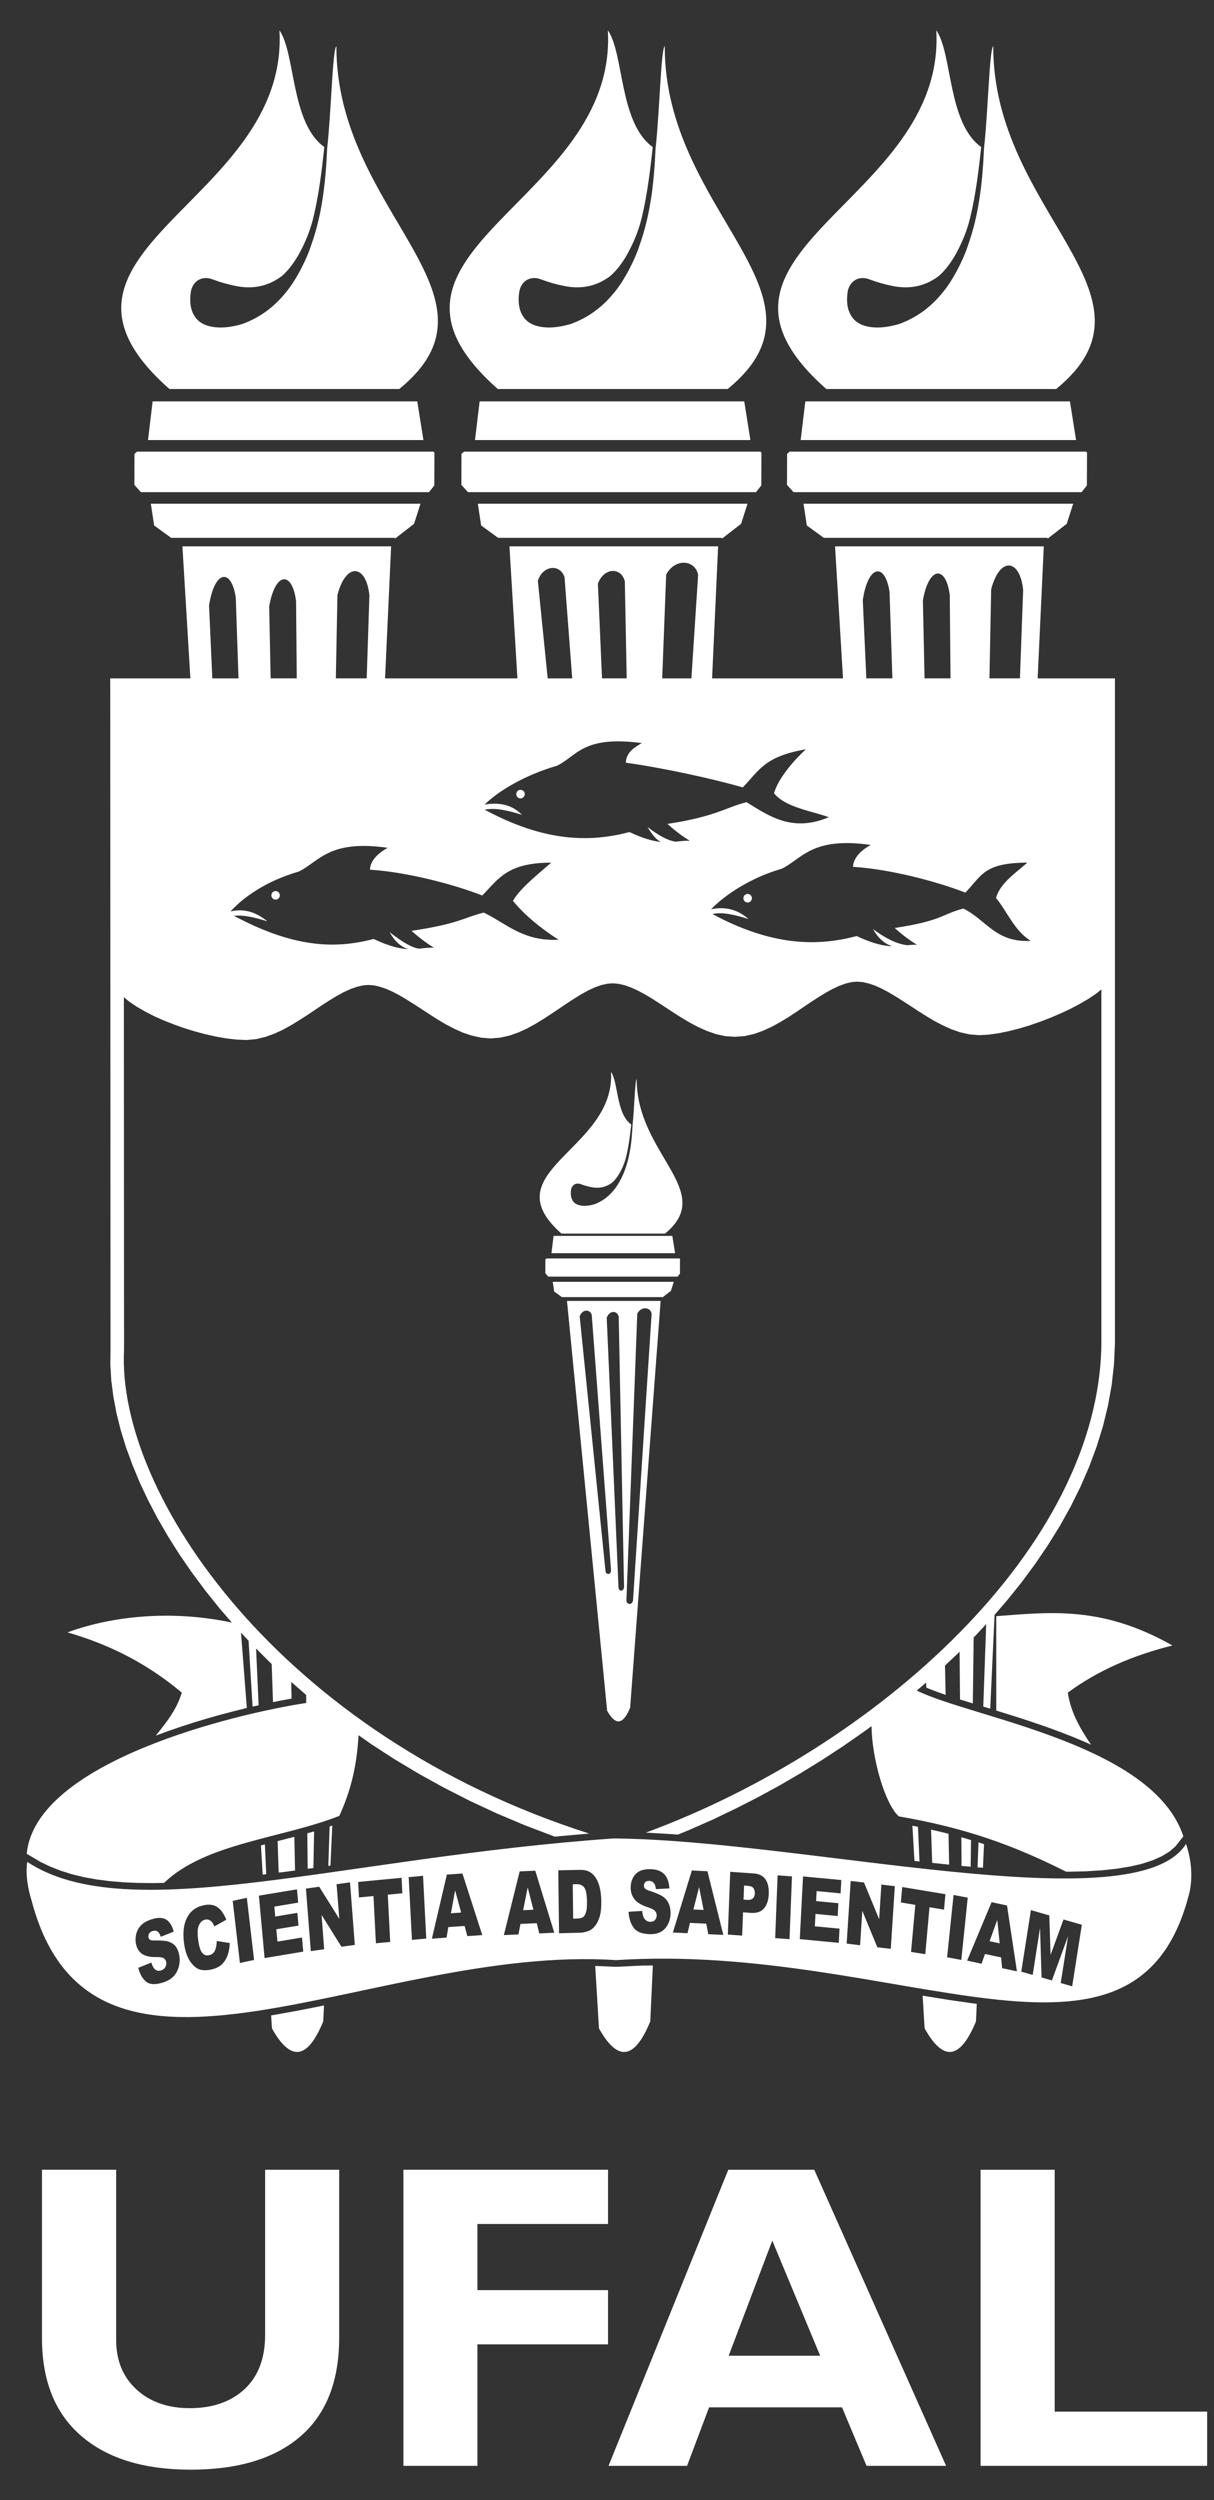
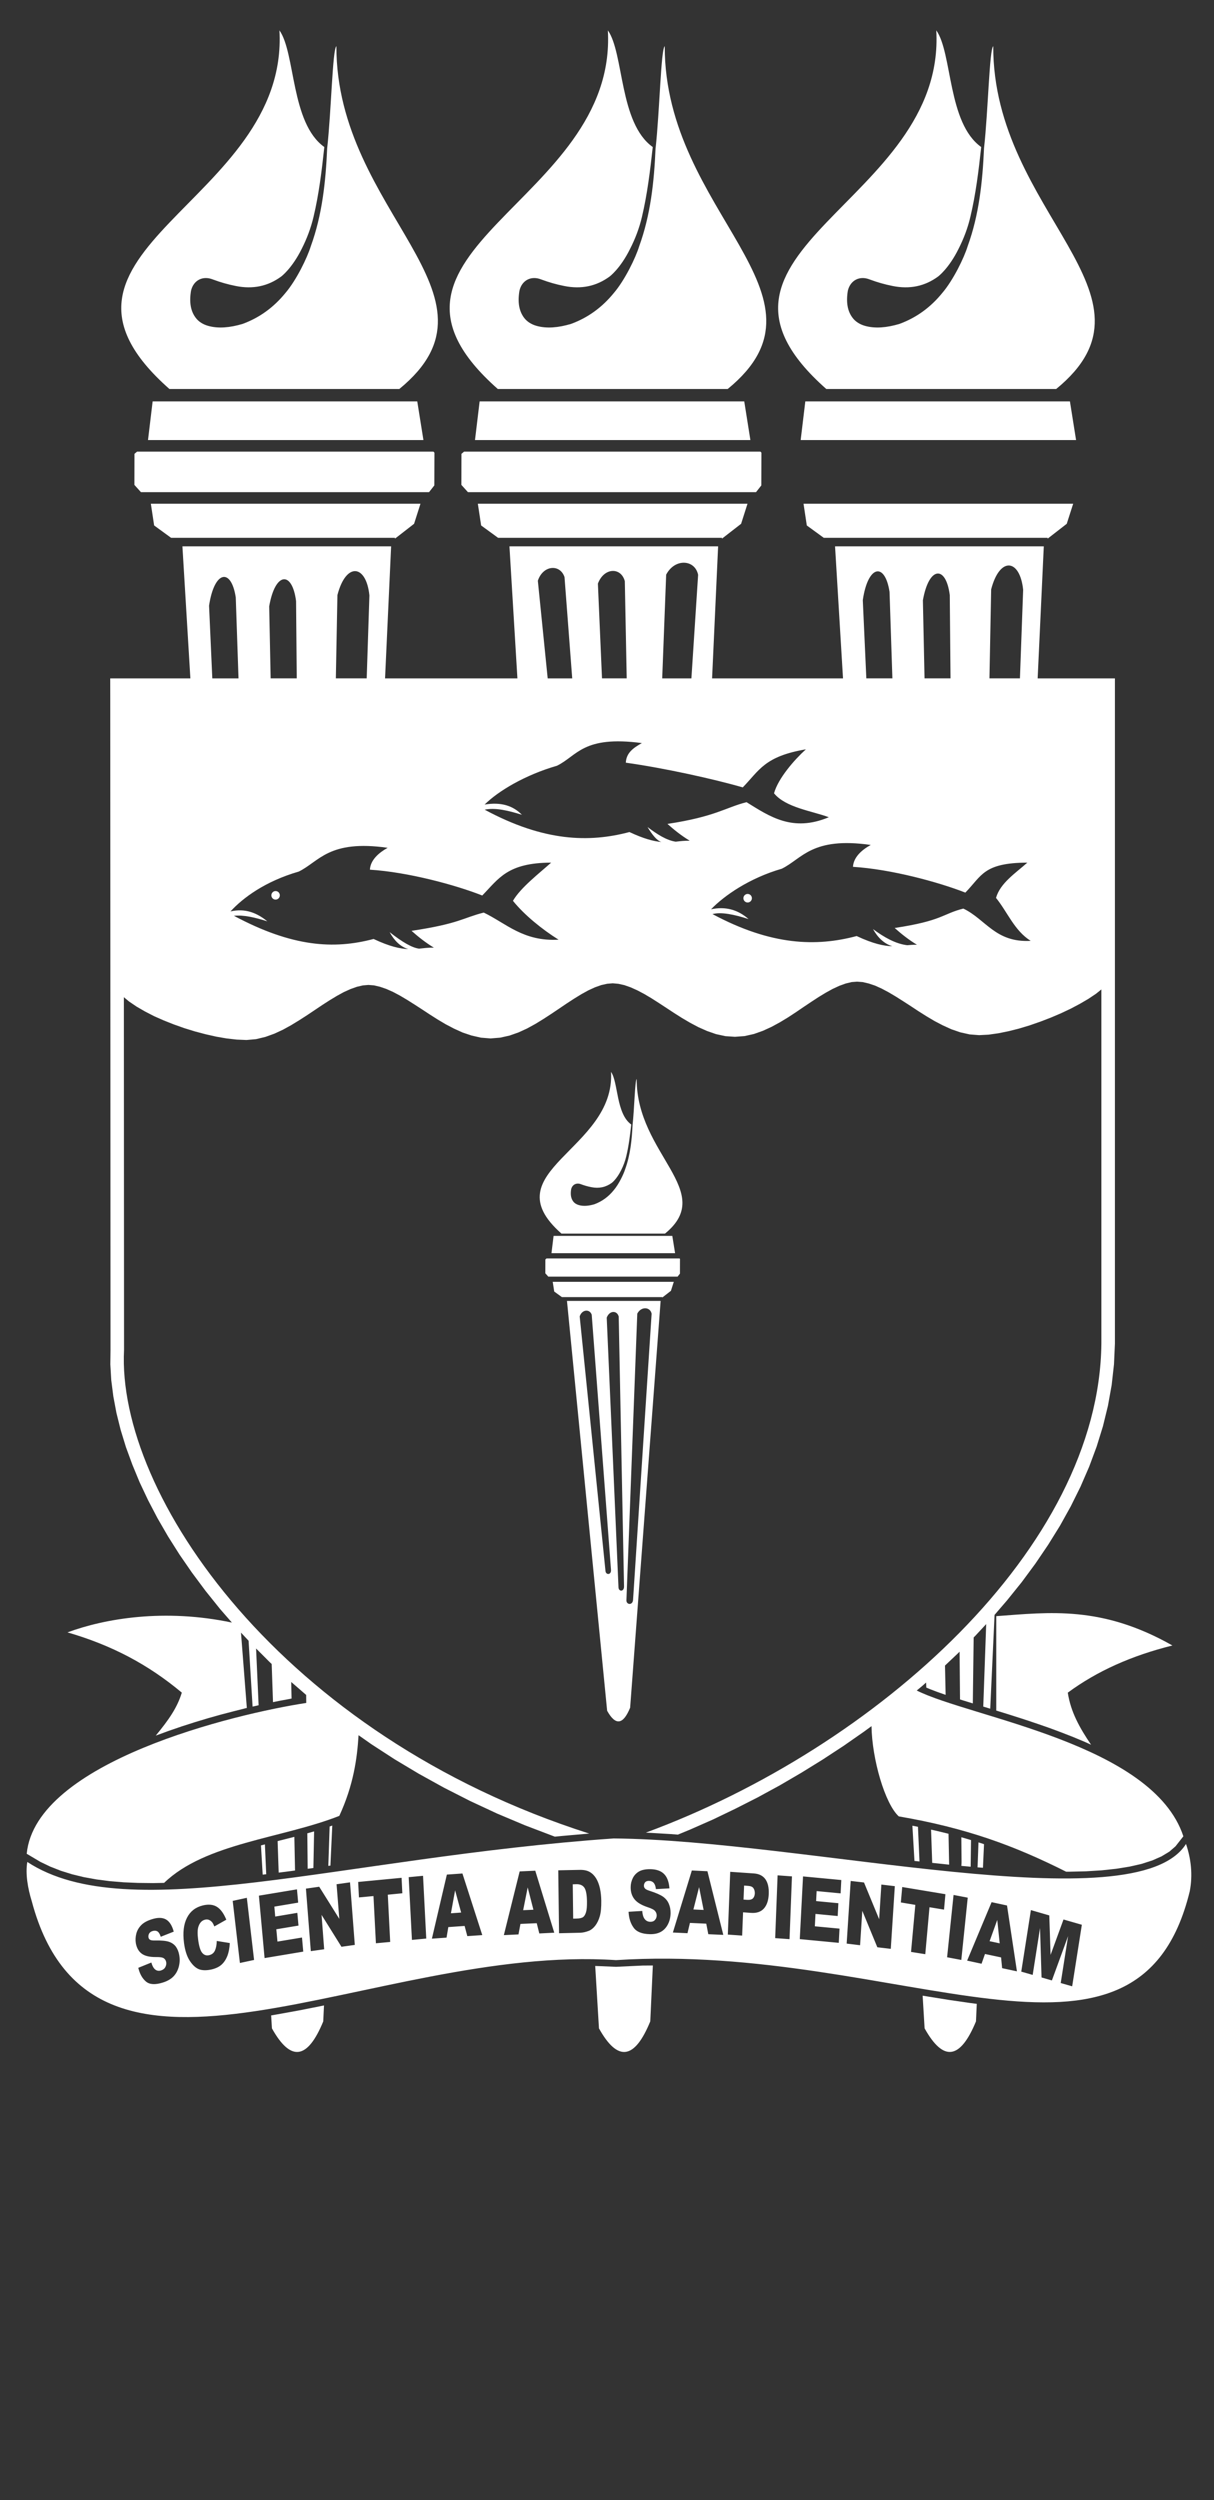
<svg xmlns="http://www.w3.org/2000/svg" width="34" height="70" viewBox="0 0 34 70" fill="none">
  <rect x="0" y="0" width="34" height="70" fill="#333333" stroke="none" />
  <path d="M8.354 56.295L7.762 56.402L7.594 56.431L7.616 56.794C8.144 57.74 8.614 57.665 9.053 56.599L9.074 56.151L8.956 56.176L8.354 56.295Z" fill="white" />
  <path d="M7.357 52.49L7.456 52.478L7.419 51.642L7.309 51.671L7.357 52.49Z" fill="white" />
  <path d="M7.819 51.539L7.775 51.551L7.805 52.433L8.217 52.38L8.263 52.374L8.244 51.431L8.178 51.448L7.819 51.539Z" fill="white" />
  <path d="M9.195 52.244L9.254 52.237L9.306 51.115L9.236 51.14L9.232 51.142L9.195 52.244Z" fill="white" />
  <path d="M8.775 52.304H8.777L8.797 51.278L8.607 51.332L8.617 52.325L8.775 52.304Z" fill="white" />
  <path d="M13.942 10.892H20.38C23.596 8.264 18.608 5.972 18.617 1.293C18.509 1.377 18.475 3.131 18.361 4.152H18.36C18.32 5.096 18.22 6.019 17.902 6.894C17.803 7.217 17.5 7.844 17.188 8.208C16.869 8.598 16.476 8.892 15.991 9.07C15.635 9.176 15.308 9.204 15.026 9.124C14.888 9.085 14.761 9.01 14.675 8.894C14.541 8.713 14.492 8.47 14.548 8.141C14.612 7.852 14.872 7.712 15.153 7.823C15.366 7.902 15.582 7.965 15.805 8.008C16.278 8.103 16.701 8.016 17.073 7.743C17.073 7.743 17.373 7.522 17.647 6.967C17.792 6.684 17.905 6.384 17.978 6.075C18.129 5.439 18.209 4.776 18.281 4.117C17.337 3.443 17.477 1.49 17.024 0.85C17.299 5.696 9.556 7.019 13.942 10.892Z" fill="white" />
  <path d="M23.142 10.892H29.58C32.796 8.264 27.808 5.972 27.817 1.293C27.709 1.377 27.674 3.131 27.559 4.152C27.518 5.096 27.419 6.019 27.101 6.894C27.002 7.217 26.698 7.844 26.386 8.208C26.068 8.598 25.674 8.892 25.189 9.07C24.834 9.176 24.507 9.204 24.225 9.124C24.087 9.085 23.959 9.01 23.874 8.894C23.739 8.713 23.691 8.47 23.745 8.141C23.812 7.852 24.071 7.712 24.352 7.823C24.564 7.902 24.782 7.965 25.003 8.008C25.477 8.103 25.9 8.016 26.272 7.743C26.272 7.743 26.572 7.522 26.846 6.967C26.99 6.684 27.104 6.384 27.176 6.075C27.328 5.439 27.409 4.776 27.48 4.117C26.534 3.443 26.676 1.49 26.222 0.85C26.498 5.696 18.754 7.019 23.142 10.892Z" fill="white" />
  <path d="M29.876 14.666L30.056 14.104H22.504L22.596 14.713L23.071 15.059H29.341V15.082L29.876 14.666Z" fill="white" />
-   <path d="M30.44 13.592L30.444 12.675L30.416 12.645H22.116L22.044 12.707L22.041 13.577L22.224 13.78H30.293L30.44 13.592Z" fill="white" />
  <path d="M22.554 11.239L22.424 12.322H30.137L29.965 11.239H22.554Z" fill="white" />
  <path d="M21.322 13.592L21.325 12.675L21.297 12.645H12.998L12.924 12.707L12.922 13.577L13.105 13.78H21.174L21.322 13.592Z" fill="white" />
  <path d="M13.433 11.239L13.303 12.322H21.016L20.844 11.239H13.433Z" fill="white" />
  <path d="M20.756 14.666L20.935 14.104H13.383L13.475 14.713L13.95 15.059H20.22V15.082L20.756 14.666Z" fill="white" />
  <path d="M11.597 14.666L11.776 14.104H4.225L4.317 14.713L4.792 15.059H11.062V15.082L11.597 14.666Z" fill="white" />
  <path d="M12.164 13.592L12.167 12.675L12.138 12.645H3.839L3.766 12.707L3.764 13.577L3.947 13.78H12.016L12.164 13.592Z" fill="white" />
  <path d="M4.275 11.239L4.145 12.322H11.859L11.686 11.239H4.275Z" fill="white" />
  <path d="M27.902 45.252V47.896L28.125 47.964L28.439 48.063L28.758 48.166L29.081 48.275L29.406 48.388L29.73 48.509L30.053 48.635L30.374 48.769L30.557 48.852C30.232 48.371 29.988 47.935 29.905 47.394C30.727 46.788 31.694 46.357 32.835 46.073C30.853 44.949 29.392 45.144 27.902 45.252Z" fill="white" />
  <path d="M20.939 25.03C20.875 25.03 20.82 25.083 20.82 25.15C20.82 25.216 20.874 25.27 20.939 25.27C21.004 25.27 21.058 25.216 21.058 25.15C21.058 25.083 21.004 25.03 20.939 25.03Z" fill="white" />
  <path d="M7.718 25.189C7.783 25.189 7.837 25.135 7.837 25.069C7.837 25.003 7.784 24.949 7.718 24.949C7.653 24.949 7.6 25.003 7.6 25.069C7.6 25.135 7.653 25.189 7.718 25.189Z" fill="white" />
-   <path d="M14.578 22.355C14.642 22.355 14.697 22.302 14.697 22.235C14.697 22.168 14.643 22.116 14.578 22.116C14.512 22.116 14.459 22.168 14.459 22.235C14.459 22.302 14.513 22.355 14.578 22.355Z" fill="white" />
  <path d="M1.408 52.265L1.707 52.382L2.021 52.48L2.355 52.561L2.706 52.624L3.077 52.672L3.462 52.704L3.866 52.721L4.288 52.726L4.596 52.72C5.757 51.601 7.897 51.477 9.503 50.844C9.902 49.977 10.002 49.236 10.042 48.585L10.399 48.836L11.051 49.259L11.728 49.664L12.433 50.054L13.162 50.425L13.917 50.777L14.7 51.107L15.507 51.414L15.54 51.426L15.753 51.405L16.457 51.343L16.504 51.34C7.879 48.591 3.264 41.848 3.474 37.796L3.469 27.921L3.612 28.04L3.824 28.184L4.059 28.32L4.313 28.451L4.584 28.571L4.869 28.684L5.162 28.788L5.461 28.88L5.76 28.959L6.057 29.026L6.346 29.076L6.627 29.108L6.904 29.12L7.171 29.096L7.433 29.033L7.683 28.943L7.923 28.832L8.154 28.705L8.381 28.566L8.602 28.424L8.817 28.28L9.029 28.138L9.234 28.006L9.436 27.884L9.63 27.778L9.818 27.693L9.995 27.63L10.163 27.591L10.318 27.578L10.475 27.59L10.641 27.629L10.819 27.69L11.006 27.773L11.202 27.877L11.403 27.996L11.61 28.127L11.822 28.264L12.038 28.406L12.258 28.546L12.484 28.68L12.717 28.802L12.958 28.911L13.208 28.995L13.469 29.054L13.738 29.076L14.009 29.054L14.273 28.995L14.525 28.906L14.766 28.795L14.999 28.667L15.225 28.528L15.446 28.384L15.662 28.239L15.873 28.096L16.079 27.962L16.281 27.838L16.475 27.731L16.662 27.645L16.839 27.582L17.004 27.545L17.16 27.532L17.318 27.546L17.485 27.583L17.662 27.645L17.849 27.729L18.044 27.832L18.245 27.951L18.453 28.084L18.664 28.222L18.88 28.364L19.101 28.504L19.329 28.638L19.561 28.761L19.803 28.868L20.053 28.955L20.316 29.012L20.584 29.03L20.853 29.01L21.116 28.951L21.367 28.862L21.609 28.751L21.843 28.624L22.069 28.487L22.289 28.343L22.505 28.196L22.717 28.054L22.925 27.918L23.126 27.796L23.32 27.689L23.508 27.602L23.685 27.538L23.85 27.498L24.005 27.486L24.161 27.498L24.329 27.537L24.508 27.597L24.694 27.681L24.889 27.785L25.09 27.904L25.297 28.035L25.509 28.172L25.724 28.314L25.946 28.454L26.172 28.588L26.405 28.71L26.645 28.819L26.895 28.905L27.156 28.963L27.422 28.984L27.688 28.97L27.963 28.931L28.249 28.873L28.542 28.799L28.84 28.709L29.139 28.605L29.432 28.492L29.718 28.37L29.991 28.241L30.247 28.105L30.483 27.967L30.695 27.825L30.846 27.704V37.614C30.791 43.34 24.557 48.926 18.088 51.313L18.239 51.321L18.795 51.354L18.985 51.369L19.336 51.224L19.971 50.944L20.599 50.642L21.223 50.325L21.838 49.99L22.444 49.636L23.041 49.267L23.627 48.883L24.201 48.483L24.408 48.331C24.422 49.257 24.786 50.509 25.172 50.858C27.069 51.184 28.411 51.679 29.858 52.407L29.948 52.407L30.414 52.396L30.853 52.369L31.26 52.325L31.634 52.265L31.973 52.188L32.274 52.091L32.532 51.977L32.75 51.845L32.922 51.696L33.142 51.416C32.288 48.818 27.186 48.093 25.675 47.334L25.837 47.199L25.937 47.11L25.943 47.252L26.044 47.295L26.244 47.371L26.465 47.449L26.484 47.455L26.466 46.635L26.844 46.278L26.875 46.246L26.887 47.584L26.963 47.608L27.236 47.692L27.245 47.695L27.269 45.848L27.317 45.8L27.62 45.474L27.538 47.784L27.733 47.843L27.854 45.216L28.203 44.811L28.613 44.302L28.997 43.782L29.355 43.254L29.687 42.719L29.989 42.176L30.262 41.625L30.504 41.067L30.714 40.502L30.89 39.934L31.03 39.36L31.134 38.781L31.199 38.2L31.225 37.621V18.995H29.061L29.233 15.297H23.387L23.61 18.995H19.943L20.112 15.297H14.268L14.491 18.995H10.784L10.954 15.297H5.109L5.332 18.995H3.087L3.088 19.549L3.095 37.794L3.09 38.205L3.116 38.645L3.174 39.098L3.261 39.562L3.379 40.036L3.527 40.519L3.706 41.008L3.911 41.504L4.147 42.004L4.411 42.509L4.705 43.017L5.026 43.525L5.377 44.034L5.755 44.542L6.16 45.047L6.495 45.432C4.606 45.032 2.938 45.319 1.89 45.706C3.13 46.066 4.149 46.604 5.092 47.393C4.964 47.814 4.731 48.148 4.362 48.597L4.716 48.467L5.088 48.339L5.46 48.22L5.828 48.109L6.191 48.007L6.544 47.915L6.887 47.828L6.913 47.822L6.749 45.712L6.962 45.94L7.074 47.785L7.216 47.753L7.243 47.746L7.172 46.157L7.546 46.532L7.609 46.591L7.646 47.66L7.825 47.623L8.1 47.572L8.166 47.559L8.156 47.095L8.575 47.458L8.577 47.682C6.583 47.986 0.998 49.327 0.748 51.905L1.131 52.132L1.408 52.265ZM27.759 16.502C28 15.574 28.565 15.645 28.655 16.513L28.565 18.994H27.711L27.759 16.502ZM26.6 16.662L26.621 18.994H25.893L25.847 16.808C26.016 15.849 26.493 15.821 26.6 16.662ZM24.913 16.572L24.993 18.994H24.263L24.164 16.804C24.308 15.815 24.785 15.733 24.913 16.572ZM24.387 23.658C24.133 23.798 23.904 24.003 23.889 24.271C24.954 24.337 26.282 24.697 27.036 24.993C27.497 24.52 27.544 24.158 28.772 24.153C28.447 24.445 28.013 24.723 27.895 25.141C28.219 25.541 28.408 26.055 28.866 26.344C27.878 26.399 27.609 25.741 26.98 25.44C26.394 25.587 26.399 25.781 25.057 25.983C25.24 26.147 25.448 26.313 25.681 26.453C25.582 26.452 25.493 26.457 25.408 26.466C25.076 26.425 24.761 26.244 24.45 26.014C24.588 26.261 24.769 26.427 24.991 26.495C24.756 26.488 24.459 26.428 23.992 26.209C22.868 26.509 21.608 26.481 19.954 25.594C20.199 25.529 20.56 25.604 20.965 25.734C20.673 25.477 20.327 25.371 19.914 25.46C20.281 25.077 20.989 24.586 21.895 24.324C22.469 24.042 22.735 23.423 24.387 23.658ZM18.657 16.09C18.899 15.626 19.464 15.662 19.552 16.095L19.364 18.995H18.546L18.657 16.09ZM17.499 16.272L17.552 18.994H16.86L16.745 16.342C16.914 15.887 17.392 15.873 17.499 16.272ZM15.81 16.157L16.026 18.995H15.339L15.063 16.261C15.207 15.822 15.684 15.785 15.81 16.157ZM15.598 21.441C16.172 21.16 16.324 20.588 17.977 20.806C17.722 20.948 17.541 21.087 17.527 21.355C18.592 21.503 20 21.814 20.802 22.047C21.264 21.573 21.407 21.178 22.57 20.981C22.247 21.274 21.794 21.792 21.678 22.212C22.002 22.612 22.74 22.706 23.213 22.882C22.194 23.309 21.553 22.859 20.908 22.461C20.322 22.608 20.037 22.867 18.693 23.069C18.877 23.234 19.085 23.4 19.317 23.54C19.17 23.538 19.047 23.553 18.924 23.567C18.665 23.529 18.4 23.357 18.135 23.157C18.268 23.376 18.398 23.538 18.524 23.576C18.304 23.556 18.031 23.486 17.628 23.297C16.501 23.596 15.235 23.567 13.574 22.671C13.868 22.607 14.236 22.695 14.617 22.814C14.374 22.564 14.039 22.449 13.572 22.528C13.952 22.15 14.706 21.698 15.598 21.441ZM9.45 16.662C9.691 15.731 10.257 15.802 10.346 16.672L10.27 18.994H9.406L9.45 16.662ZM10.857 23.738C10.604 23.879 10.374 24.083 10.36 24.351C11.425 24.418 12.752 24.776 13.506 25.074C13.968 24.601 14.209 24.158 15.436 24.153C15.112 24.445 14.58 24.852 14.366 25.223C14.689 25.623 15.184 26.023 15.644 26.311C14.656 26.367 14.176 25.854 13.548 25.552C12.963 25.699 12.871 25.861 11.526 26.063C11.71 26.228 11.919 26.393 12.151 26.534C11.996 26.531 11.868 26.548 11.737 26.562C11.547 26.539 11.272 26.384 10.912 26.099C11.046 26.344 11.217 26.509 11.434 26.575C11.202 26.565 10.912 26.502 10.463 26.291C9.346 26.587 8.185 26.515 6.551 25.642C6.824 25.612 7.147 25.69 7.487 25.797C7.196 25.559 6.866 25.425 6.455 25.52C6.806 25.136 7.436 24.672 8.367 24.404C8.941 24.123 9.206 23.503 10.857 23.738ZM8.292 16.832L8.311 18.994H7.58L7.539 16.979C7.707 16.006 8.185 15.979 8.292 16.832ZM6.603 16.728L6.68 18.995H5.946L5.855 16.959C6.001 15.972 6.476 15.889 6.603 16.728Z" fill="white" />
  <path d="M19.42 53.465L19.706 53.478L19.579 52.839L19.42 53.465Z" fill="white" />
  <path d="M14.652 53.485L14.939 53.472L14.779 52.847L14.652 53.485Z" fill="white" />
  <path d="M16.141 52.757L16.041 52.76L16.053 53.722L16.152 53.719C16.235 53.718 16.295 53.703 16.331 53.678C16.366 53.652 16.392 53.607 16.412 53.543C16.432 53.48 16.441 53.379 16.439 53.237C16.436 53.05 16.412 52.924 16.367 52.856C16.32 52.787 16.246 52.754 16.141 52.757Z" fill="white" />
  <path d="M20.954 52.804L20.84 52.795L20.824 53.188L20.923 53.195C21.001 53.2 21.055 53.186 21.088 53.153C21.12 53.119 21.137 53.072 21.14 53.015C21.141 52.961 21.13 52.912 21.104 52.873C21.08 52.832 21.029 52.809 20.954 52.804Z" fill="white" />
  <path d="M12.629 53.571L12.915 53.551L12.746 52.929L12.629 53.571Z" fill="white" />
  <path d="M27.715 54.353L27.998 54.413L27.93 53.758L27.715 54.353Z" fill="white" />
  <path d="M33.216 51.63C31.807 53.872 22.54 51.517 17.184 51.476C9.527 52.012 3.601 53.995 0.765 52.134C0.708 52.457 0.776 52.868 0.89 53.235C2.61 59.693 10.424 54.431 17.252 54.883C25.181 54.369 31.863 58.925 33.32 52.959C33.41 52.497 33.357 52.045 33.216 51.63ZM5.006 55.073C4.976 55.18 4.927 55.27 4.854 55.344C4.782 55.416 4.685 55.472 4.562 55.51C4.348 55.578 4.188 55.569 4.086 55.481C3.985 55.395 3.913 55.267 3.873 55.098L4.239 54.95C4.261 55.029 4.289 55.086 4.321 55.121C4.372 55.178 4.436 55.195 4.51 55.172C4.568 55.153 4.607 55.123 4.63 55.079C4.655 55.032 4.662 54.987 4.655 54.94C4.646 54.896 4.627 54.861 4.592 54.834C4.556 54.807 4.484 54.795 4.374 54.797C4.194 54.799 4.06 54.768 3.972 54.704C3.884 54.641 3.828 54.541 3.804 54.408C3.79 54.319 3.795 54.23 3.818 54.14C3.842 54.049 3.889 53.97 3.957 53.901C4.025 53.832 4.125 53.778 4.257 53.737C4.418 53.686 4.548 53.688 4.647 53.743C4.747 53.8 4.819 53.913 4.866 54.085L4.502 54.229C4.479 54.156 4.449 54.105 4.412 54.08C4.374 54.056 4.328 54.051 4.273 54.069C4.228 54.082 4.195 54.106 4.176 54.14C4.158 54.172 4.152 54.209 4.158 54.247C4.163 54.274 4.176 54.295 4.199 54.311C4.221 54.327 4.268 54.335 4.341 54.333C4.52 54.329 4.651 54.342 4.733 54.37C4.815 54.398 4.88 54.444 4.928 54.509C4.974 54.575 5.005 54.654 5.021 54.748C5.04 54.858 5.035 54.965 5.006 55.073ZM6.369 54.763C6.329 54.864 6.276 54.945 6.208 55.007C6.139 55.07 6.047 55.114 5.934 55.142C5.794 55.174 5.678 55.174 5.582 55.142C5.488 55.108 5.399 55.029 5.317 54.905C5.236 54.783 5.181 54.614 5.153 54.4C5.116 54.112 5.144 53.878 5.236 53.698C5.328 53.516 5.477 53.401 5.682 53.351C5.843 53.312 5.976 53.327 6.079 53.393C6.182 53.459 6.268 53.578 6.338 53.751L6.003 53.94C5.983 53.89 5.965 53.854 5.949 53.832C5.921 53.797 5.89 53.772 5.856 53.758C5.822 53.742 5.784 53.74 5.744 53.75C5.655 53.771 5.593 53.836 5.557 53.946C5.53 54.027 5.528 54.144 5.548 54.3C5.573 54.493 5.611 54.62 5.665 54.681C5.716 54.742 5.782 54.763 5.859 54.744C5.935 54.726 5.988 54.683 6.019 54.616C6.05 54.549 6.068 54.459 6.071 54.346L6.436 54.405C6.429 54.543 6.407 54.662 6.369 54.763ZM6.719 54.963L6.517 53.224L6.913 53.138L7.116 54.878L6.719 54.963ZM7.41 54.826L7.251 53.078L8.317 52.901L8.351 53.273L7.684 53.385L7.708 53.663L8.327 53.559L8.36 53.916L7.739 54.019L7.771 54.364L8.458 54.25L8.493 54.645L7.41 54.826ZM9.563 54.509L9.006 53.616L9.079 54.579L8.705 54.631L8.568 52.881L8.94 52.828L9.503 53.728L9.426 52.758L9.803 52.705L9.937 54.457L9.563 54.509ZM10.928 54.374L10.528 54.411L10.46 53.089L10.053 53.127L10.031 52.694L11.247 52.578L11.268 53.011L10.861 53.051L10.928 54.374ZM11.537 54.317L11.446 52.56L11.848 52.522L11.938 54.279L11.537 54.317ZM13.088 54.211L13.012 53.926L12.556 53.958L12.506 54.253L12.096 54.282L12.515 52.488L12.951 52.457L13.507 54.182L13.088 54.211ZM15.104 54.136L15.032 53.849L14.576 53.869L14.521 54.163L14.111 54.183L14.554 52.399L14.991 52.379L15.523 54.115L15.104 54.136ZM16.798 53.655C16.768 53.761 16.725 53.847 16.671 53.919C16.616 53.989 16.555 54.038 16.491 54.063C16.403 54.097 16.323 54.114 16.252 54.116L15.657 54.13L15.635 52.368L16.23 52.356C16.348 52.353 16.442 52.372 16.515 52.414C16.587 52.455 16.648 52.516 16.697 52.596C16.744 52.675 16.779 52.768 16.803 52.876C16.826 52.983 16.837 53.096 16.84 53.216C16.842 53.405 16.829 53.551 16.798 53.655ZM18.708 53.877C18.66 53.972 18.595 54.042 18.512 54.089C18.429 54.136 18.325 54.159 18.199 54.156C17.978 54.151 17.826 54.09 17.744 53.972C17.659 53.855 17.613 53.708 17.604 53.529L17.987 53.506C17.994 53.59 18.009 53.655 18.034 53.7C18.074 53.772 18.133 53.808 18.211 53.81C18.268 53.811 18.311 53.795 18.343 53.759C18.375 53.723 18.391 53.681 18.392 53.634C18.392 53.588 18.378 53.547 18.348 53.511C18.32 53.473 18.251 53.438 18.145 53.403C17.97 53.345 17.845 53.272 17.772 53.181C17.698 53.09 17.661 52.976 17.663 52.839C17.663 52.748 17.685 52.662 17.724 52.583C17.764 52.504 17.823 52.443 17.901 52.398C17.979 52.355 18.087 52.334 18.221 52.336C18.387 52.34 18.514 52.386 18.598 52.471C18.684 52.556 18.735 52.692 18.749 52.874L18.37 52.895C18.361 52.815 18.34 52.757 18.309 52.721C18.277 52.685 18.235 52.665 18.177 52.664C18.13 52.663 18.095 52.675 18.07 52.701C18.047 52.728 18.034 52.761 18.034 52.798C18.033 52.826 18.043 52.852 18.062 52.875C18.081 52.899 18.125 52.921 18.195 52.943C18.37 52.999 18.494 53.054 18.571 53.107C18.645 53.161 18.7 53.228 18.732 53.307C18.766 53.385 18.782 53.472 18.781 53.569C18.779 53.679 18.756 53.783 18.708 53.877ZM19.837 54.157L19.78 53.862L19.323 53.841L19.254 54.129L18.845 54.11L19.376 52.373L19.813 52.394L20.257 54.176L19.837 54.157ZM21.397 53.435C21.313 53.53 21.192 53.572 21.031 53.56L20.811 53.544L20.785 54.196L20.384 54.168L20.451 52.41L21.118 52.456C21.261 52.467 21.368 52.521 21.438 52.62C21.506 52.719 21.537 52.854 21.53 53.028C21.524 53.206 21.479 53.341 21.397 53.435ZM22.112 54.296L21.71 54.267L21.778 52.509L22.18 52.538L22.112 54.296ZM23.543 53.014L22.871 52.95L22.857 53.23L23.48 53.289L23.461 53.648L22.839 53.589L22.821 53.936L23.512 54.001L23.491 54.399L22.399 54.295L22.49 52.539L23.562 52.64L23.543 53.014ZM24.948 54.567L24.571 54.523L24.15 53.502L24.088 54.466L23.712 54.42L23.825 52.666L24.198 52.709L24.622 53.737L24.684 52.767L25.061 52.812L24.948 54.567ZM26.439 53.469L26.032 53.402L25.914 54.717L25.515 54.653L25.635 53.336L25.23 53.268L25.268 52.836L26.478 53.037L26.439 53.469ZM26.525 54.803L26.706 53.058L27.103 53.134L26.923 54.878L26.525 54.803ZM28.066 55.108L28.037 54.807L27.586 54.711L27.49 54.984L27.086 54.897L27.771 53.26L28.203 53.353L28.481 55.197L28.066 55.108ZM30.028 55.616L29.707 55.524L29.914 54.21L29.46 55.452L29.17 55.368L29.128 53.983L28.922 55.297L28.602 55.205L28.872 53.482L29.387 53.631L29.423 54.737L29.785 53.745L30.299 53.893L30.028 55.616Z" fill="white" />
  <path d="M18.977 35.745L19.043 35.661L19.044 35.249L19.032 35.236H15.307L15.274 35.264L15.273 35.653L15.356 35.745H18.977Z" fill="white" />
  <path d="M15.504 34.605L15.445 35.089H18.907L18.829 34.605H15.504Z" fill="white" />
  <path d="M17.648 47.815L18.502 36.425H15.879L17.004 47.901C17.241 48.326 17.452 48.293 17.648 47.815ZM17.696 40.796L17.848 36.781C17.957 36.573 18.21 36.589 18.25 36.783L17.73 44.793C17.72 44.956 17.542 44.936 17.544 44.81L17.696 40.796ZM17.328 36.863L17.477 44.419C17.48 44.573 17.33 44.569 17.322 44.451L17.158 40.673L16.992 36.894C17.067 36.69 17.28 36.684 17.328 36.863ZM16.958 43.993L16.597 40.426L16.235 36.859C16.3 36.661 16.514 36.645 16.572 36.811L17.112 43.955C17.123 44.1 16.973 44.105 16.958 43.993Z" fill="white" />
  <path d="M15.736 36.318H18.549V36.33L18.79 36.143L18.871 35.89H15.48L15.522 36.163L15.736 36.318Z" fill="white" />
  <path d="M4.745 10.892H11.183C14.399 8.264 9.412 5.972 9.421 1.293C9.312 1.377 9.278 3.131 9.163 4.152C9.122 5.096 9.023 6.019 8.705 6.894C8.605 7.217 8.302 7.844 7.99 8.208C7.671 8.598 7.278 8.892 6.793 9.07C6.437 9.176 6.111 9.204 5.829 9.124C5.69 9.085 5.563 9.01 5.478 8.894C5.343 8.713 5.295 8.47 5.35 8.141C5.415 7.852 5.674 7.712 5.956 7.823C6.167 7.902 6.385 7.965 6.607 8.008C7.08 8.103 7.503 8.016 7.875 7.743C7.875 7.743 8.175 7.522 8.45 6.967C8.594 6.684 8.707 6.384 8.78 6.075C8.932 5.439 9.012 4.776 9.083 4.117C8.139 3.443 8.279 1.49 7.826 0.85C8.101 5.696 0.358 7.019 4.745 10.892Z" fill="white" />
  <path d="M16.269 33.157C16.364 33.193 16.462 33.221 16.561 33.24C16.775 33.283 16.965 33.243 17.134 33.12C17.134 33.12 17.268 33.021 17.393 32.771C17.459 32.642 17.509 32.508 17.541 32.369C17.61 32.081 17.646 31.783 17.679 31.486C17.253 31.183 17.317 30.302 17.113 30.013C17.236 32.198 13.745 32.794 15.724 34.54H18.625C20.075 33.355 17.827 32.322 17.831 30.212C17.782 30.25 17.767 31.041 17.716 31.501C17.696 31.926 17.652 32.343 17.509 32.737C17.464 32.882 17.327 33.165 17.186 33.329C17.043 33.505 16.865 33.638 16.647 33.719C16.485 33.766 16.339 33.779 16.212 33.742C16.149 33.724 16.092 33.691 16.053 33.639C15.992 33.557 15.971 33.447 15.996 33.299C16.025 33.171 16.143 33.107 16.269 33.157Z" fill="white" />
  <path d="M27.38 52.242C27.38 52.258 27.378 52.27 27.377 52.285L27.529 52.297L27.559 51.637L27.535 51.628L27.404 51.586L27.38 52.242Z" fill="white" />
  <path d="M27.185 52.268L27.195 51.522L26.924 51.442L26.93 52.138C26.93 52.179 26.927 52.208 26.924 52.244L27.185 52.268Z" fill="white" />
  <path d="M26.076 51.229L26.108 52.16L26.582 52.21L26.565 51.345L26.236 51.265L26.076 51.229Z" fill="white" />
  <path d="M26.582 55.998L26.003 55.905L25.84 55.878L25.895 56.793C26.423 57.74 26.894 57.664 27.334 56.598L27.356 56.107L27.147 56.08L26.582 55.998Z" fill="white" />
  <path d="M25.611 52.106L25.752 52.121L25.709 51.15L25.553 51.119L25.611 52.106Z" fill="white" />
  <path d="M17.253 55.07L16.67 55.046L16.775 56.794C17.303 57.741 17.774 57.665 18.212 56.598L18.284 55.033L17.998 55.035L17.253 55.07Z" fill="white" />
-   <path d="M33.808 67.524V69.043H27.463V60.752H29.538V67.524H33.808ZM22.97 65.959L21.629 62.736L20.408 65.959H22.97ZM22.804 60.752L26.497 69.043H24.269L23.582 67.405H19.859L19.242 69.043H17.043L20.397 60.752H22.804ZM17.029 60.752V62.271H13.371V64.123H17.029V65.641H13.371V69.043H11.298V60.751H17.029V60.752ZM7.425 60.752H9.499V65.458C9.499 66.67 9.139 67.587 8.42 68.213C7.702 68.836 6.675 69.15 5.34 69.15C4.02 69.15 2.998 68.832 2.269 68.2C1.539 67.566 1.176 66.657 1.176 65.469V60.751H3.253V65.518C3.253 66.096 3.445 66.558 3.823 66.905C4.204 67.254 4.7 67.428 5.317 67.428C5.957 67.428 6.467 67.249 6.85 66.894C7.233 66.539 7.425 66.032 7.425 65.375V60.752Z" fill="white" />
</svg>